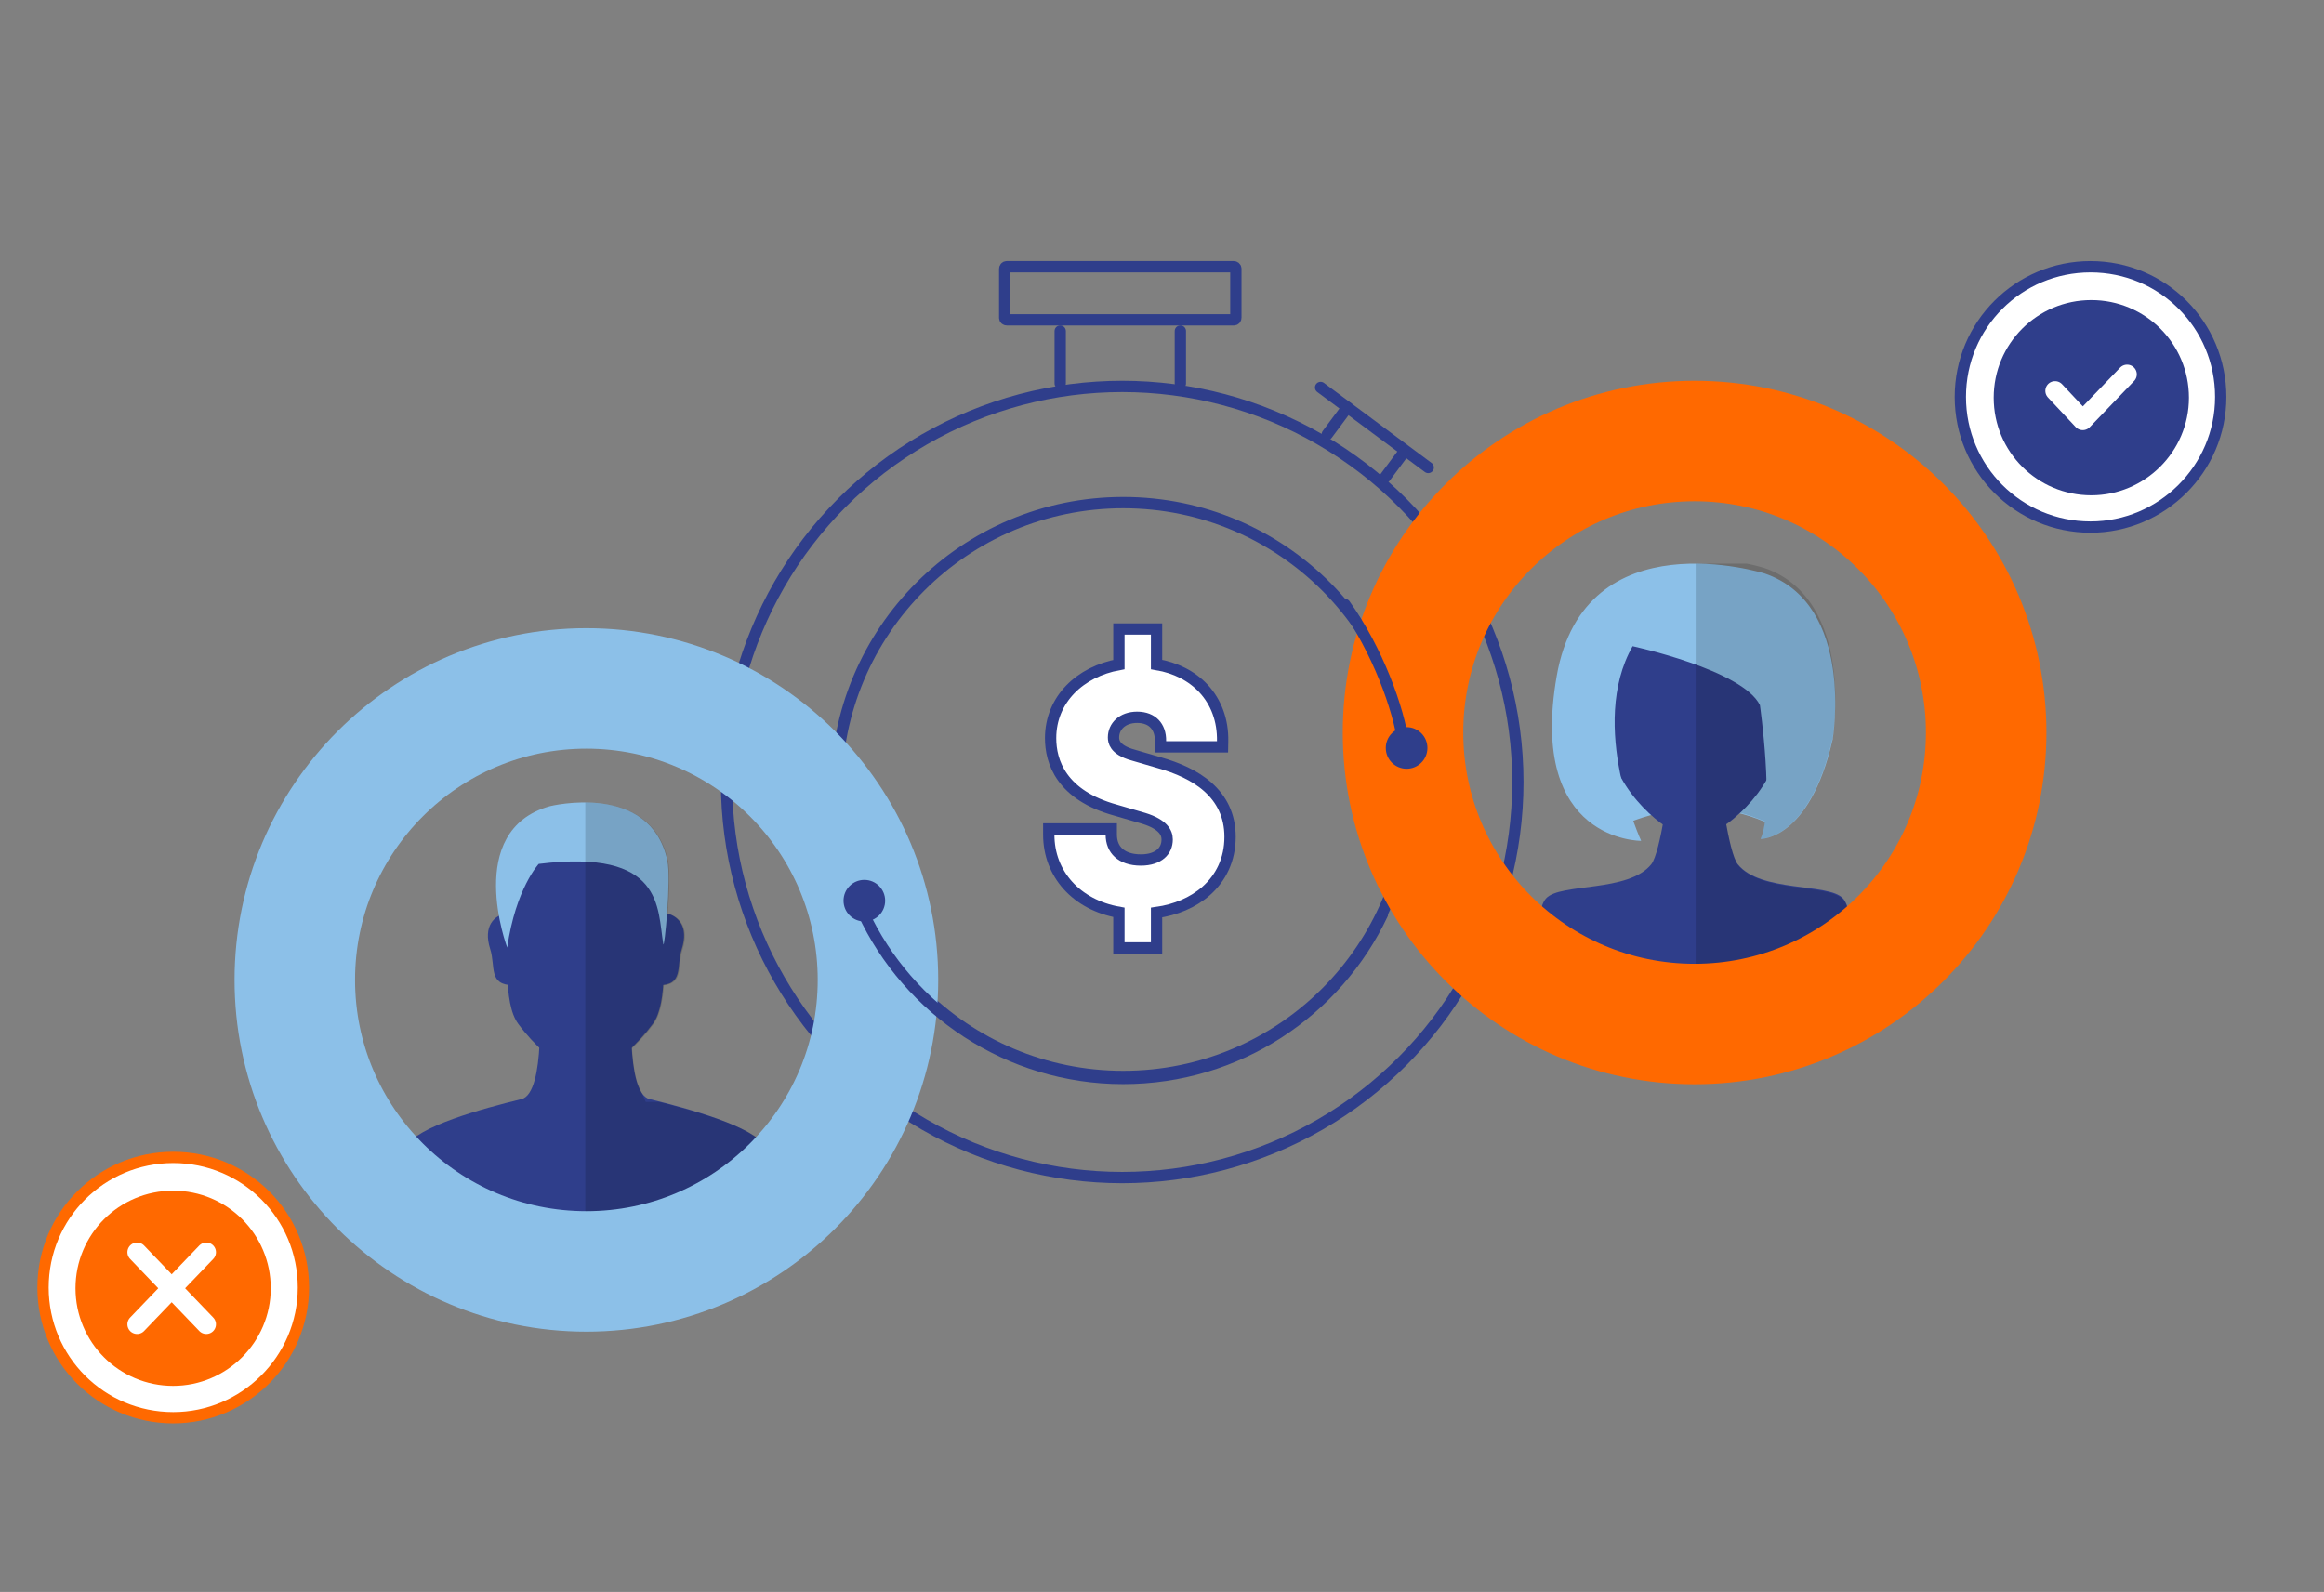
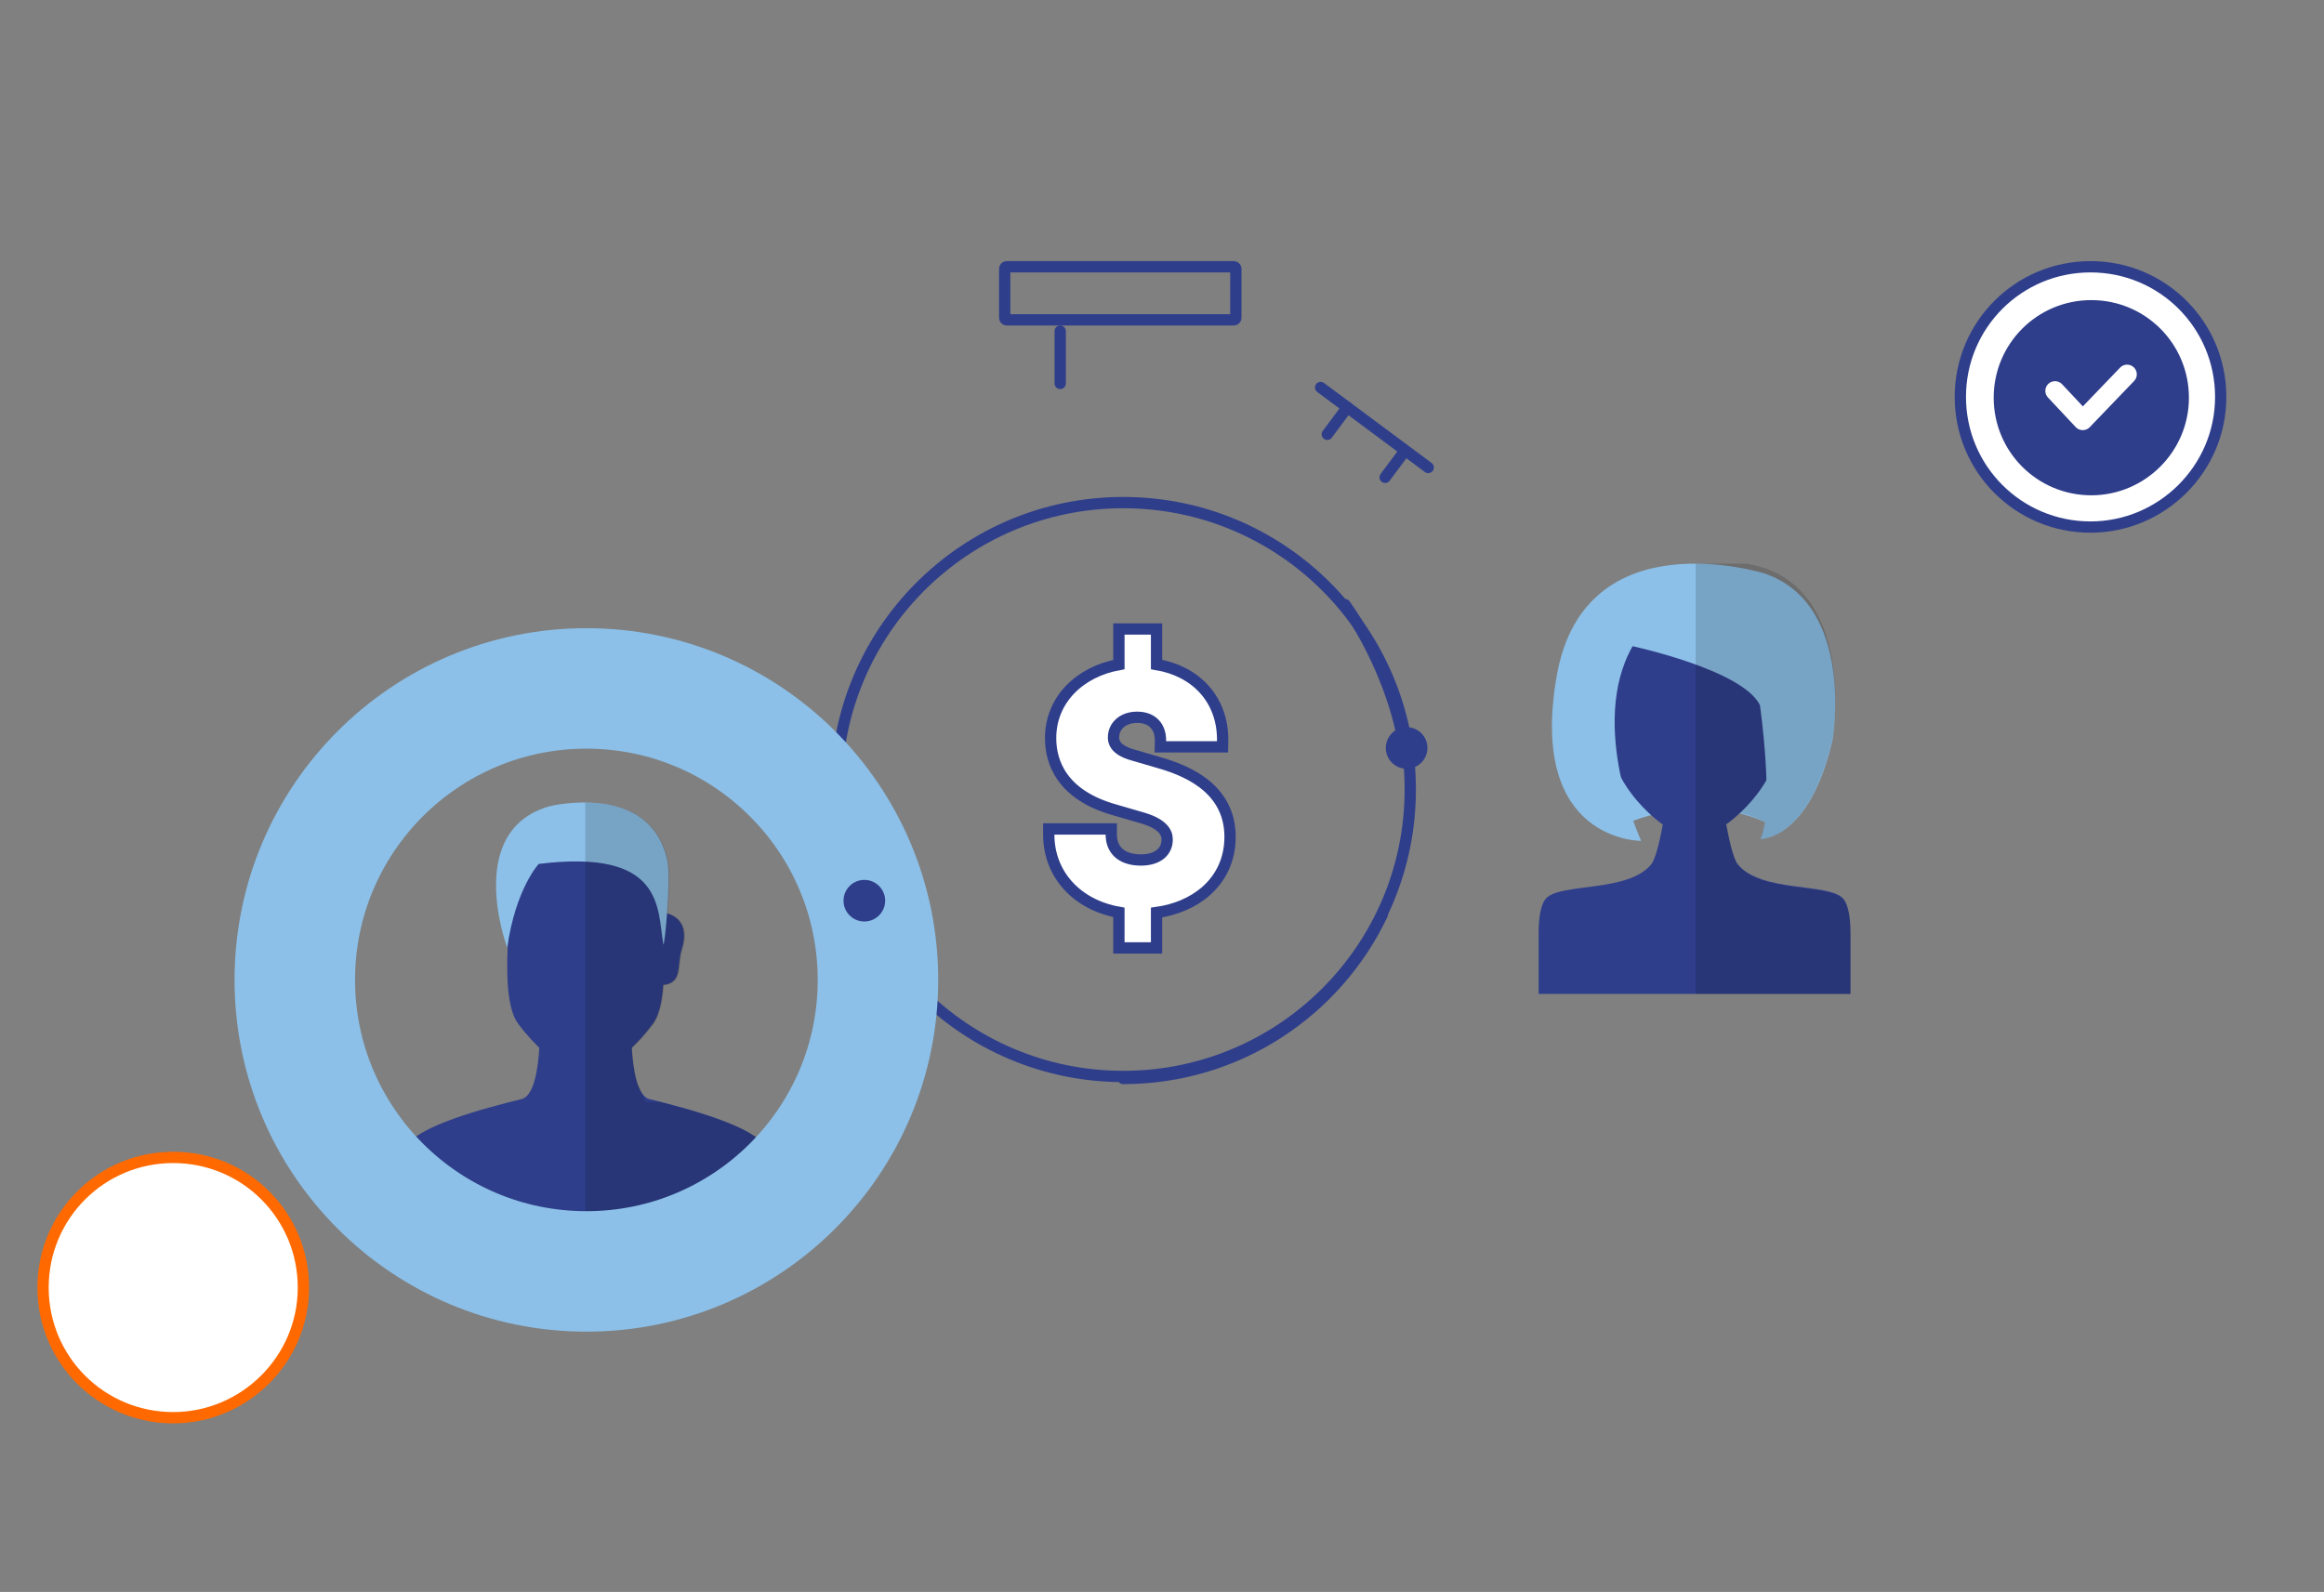
<svg xmlns="http://www.w3.org/2000/svg" width="1080" height="740" viewBox="0 0 1080 740" fill="none">
  <rect x="0" y="0" width="1080" height="740" fill="#808080" stroke="none" />
-   <circle cx="521.5" cy="363.5" r="183.875" stroke="#2F3E8B" stroke-width="5.25" />
  <circle cx="522" cy="367" r="133.375" stroke="#2F3E8B" stroke-width="5.25" />
  <path d="M355.453 533.058C350.62 523.629 319.815 515.282 301.861 510.897C290.354 508.083 293.733 462.341 293.733 462.341H250.458C250.458 462.341 253.846 508.083 242.338 510.897C224.376 515.282 193.579 523.629 188.746 533.058C184.64 541.093 186.355 570.606 186.355 570.606H357.836C357.836 570.606 359.559 541.093 355.453 533.058Z" fill="#2F3E8B" />
-   <path d="M235.731 424.346C229.707 425.376 224.376 430.437 227.814 441.159C230.417 449.278 226.733 457.972 238.705 457.972L235.74 424.346H235.731Z" fill="#2F3E8B" />
  <path d="M308.899 424.346C314.915 425.376 320.255 430.437 316.816 441.159C314.214 449.278 317.897 457.972 305.934 457.972L308.899 424.346Z" fill="#2F3E8B" />
  <path d="M307.564 425.478C307.598 424.616 307.623 423.746 307.623 422.875C307.623 399.024 293.412 385.117 275.762 385.117C274.52 385.117 273.295 385.193 272.095 385.328C270.896 385.193 269.671 385.117 268.429 385.117C250.779 385.117 236.568 399.024 236.568 422.875C236.568 423.754 236.593 424.616 236.635 425.478C235.892 441.345 233.653 466.185 240.809 475.893C247.864 485.465 259.135 495.874 264.432 495.874H279.759C285.065 495.874 296.327 485.465 303.39 475.893C310.547 466.185 308.308 441.345 307.564 425.478Z" fill="#2F3E8B" />
  <path d="M235.714 440.491C235.714 440.491 215.268 386.097 255.476 374.759C255.476 374.759 302.216 363.04 310.133 400.105C311.966 408.673 308.73 441.793 308.24 438.852C305.435 422.005 308.485 394.411 250.356 401.576C250.356 401.576 239.651 412.99 235.706 440.491H235.714Z" fill="#8CC0E8" />
  <g clip-path="url(#clip0_522_274)">
    <path opacity="0.15" d="M355.707 532.523C355.648 532.429 355.571 532.345 355.503 532.26C355.358 532.065 355.213 531.871 355.05 531.676C354.957 531.566 354.854 531.464 354.76 531.354C354.598 531.185 354.445 531.007 354.274 530.838C354.163 530.728 354.035 530.609 353.907 530.499C353.728 530.338 353.549 530.169 353.362 530.008C353.225 529.89 353.08 529.78 352.944 529.661C352.747 529.5 352.551 529.339 352.338 529.187C352.184 529.068 352.022 528.95 351.86 528.84C351.647 528.679 351.425 528.527 351.195 528.374C351.024 528.256 350.854 528.146 350.674 528.027C350.436 527.875 350.197 527.714 349.949 527.562C349.77 527.452 349.583 527.333 349.395 527.223C349.139 527.071 348.866 526.91 348.602 526.757C348.405 526.647 348.218 526.537 348.022 526.427C347.74 526.266 347.45 526.114 347.151 525.962C346.955 525.86 346.759 525.75 346.554 525.648C346.247 525.487 345.923 525.327 345.608 525.166C345.411 525.064 345.215 524.971 345.01 524.869C344.661 524.7 344.311 524.539 343.953 524.37C343.765 524.285 343.577 524.192 343.39 524.107C342.972 523.921 342.545 523.727 342.119 523.54C341.974 523.481 341.837 523.413 341.701 523.354C340.541 522.855 339.346 522.364 338.109 521.881C337.922 521.805 337.734 521.737 337.546 521.661C337.12 521.492 336.685 521.331 336.25 521.161C336.011 521.068 335.764 520.984 335.525 520.89C335.132 520.747 334.74 520.603 334.348 520.459C334.075 520.357 333.802 520.264 333.529 520.171C333.153 520.035 332.787 519.908 332.411 519.781C332.121 519.68 331.831 519.578 331.541 519.485C331.174 519.358 330.808 519.231 330.432 519.113C330.134 519.011 329.835 518.918 329.537 518.816C329.17 518.698 328.803 518.579 328.436 518.461C328.129 518.359 327.813 518.258 327.506 518.164C327.148 518.054 326.79 517.936 326.432 517.826C326.107 517.724 325.792 517.623 325.468 517.521C325.118 517.411 324.777 517.309 324.427 517.199C324.094 517.098 323.762 516.996 323.429 516.895C323.096 516.793 322.764 516.7 322.431 516.598C322.081 516.497 321.731 516.395 321.382 516.285C321.066 516.192 320.759 516.107 320.443 516.014C320.076 515.913 319.71 515.802 319.351 515.701C319.07 515.616 318.788 515.54 318.498 515.464C318.106 515.354 317.722 515.244 317.33 515.134C317.125 515.074 316.92 515.024 316.716 514.964C314.378 514.321 312.092 513.703 309.883 513.136C309.832 513.127 309.789 513.11 309.738 513.102C309.183 512.958 308.637 512.822 308.1 512.679C308.04 512.662 307.989 512.653 307.929 512.636C307.383 512.501 306.846 512.365 306.309 512.23C306.275 512.23 306.249 512.213 306.215 512.204H300.09L296.158 503.214C295.211 500.132 294.58 496.416 294.162 492.487C294.119 492.064 294.076 491.641 294.034 491.209C294.034 491.175 294.034 491.141 294.025 491.107C293.991 490.735 293.957 490.354 293.923 489.982C293.923 489.888 293.906 489.795 293.897 489.702C293.872 489.38 293.846 489.059 293.82 488.729C293.82 488.627 293.803 488.517 293.795 488.415C293.769 488.085 293.752 487.755 293.727 487.425C293.727 487.382 293.727 487.34 293.727 487.289C297.275 483.911 300.798 479.941 303.647 476.114C306.624 472.102 307.989 465.507 308.518 458.031C317.79 456.939 314.754 448.88 317.202 441.311C320.46 431.237 315.914 426.149 310.326 424.701C311.009 415.533 311.41 404.595 310.463 400.175C305.635 377.656 286.408 373.102 272 373V571H272.648H358.633C358.633 571 358.744 569.154 358.838 566.251C359.136 557.556 359.333 539.414 356.219 533.378C356.074 533.09 355.895 532.81 355.707 532.523Z" fill="black" />
  </g>
  <circle cx="272.5" cy="455.5" r="135.5" stroke="#8CC0E8" stroke-width="56" />
  <path d="M754.326 383.533C754.326 383.533 788.407 366.246 823.374 383.533L826.584 358.967H744.363L754.326 383.533Z" fill="#8CC0E8" />
  <path d="M754.194 340.392C756.685 346.969 755.554 353.442 751.668 354.854C747.783 356.266 742.626 352.082 740.136 345.505C737.654 338.927 738.776 332.455 742.661 331.043C746.538 329.631 751.703 333.814 754.185 340.392H754.194Z" fill="#2F3E8B" />
  <path d="M820.743 340.392C818.252 346.969 819.384 353.442 823.269 354.854C827.145 356.266 832.311 352.082 834.793 345.505C837.284 338.927 836.152 332.455 832.267 331.043C828.382 329.631 823.225 333.814 820.734 340.392H820.743Z" fill="#2F3E8B" />
  <path d="M856.429 417.579C849.781 410.334 818.156 414.93 807.561 401.731C805.395 399.03 803.273 389.566 801.615 380.077H773.322C771.656 389.575 769.542 399.03 767.376 401.731C756.773 414.921 725.147 410.334 718.508 417.579C715.772 420.569 715.044 427.357 715.018 433.558V462H859.929V433.558C859.902 427.357 859.166 420.569 856.438 417.579H856.429Z" fill="#2F3E8B" />
  <path d="M747.897 310.529C753.431 286.358 770.831 276.684 787.135 276.413V276.395C787.267 276.395 787.407 276.404 787.548 276.404C787.688 276.404 787.819 276.395 787.951 276.395V276.413C804.246 276.728 821.611 286.446 827.084 310.634C834.968 345.487 821.287 367.308 805.711 380.498C799.422 385.839 793.459 388.225 787.793 388.216V388.233C787.653 388.233 787.521 388.216 787.381 388.216C787.241 388.216 787.1 388.233 786.977 388.233V388.216C781.303 388.198 775.348 385.804 769.077 380.454C753.536 367.22 739.916 345.364 747.888 310.529H747.897Z" fill="#2F3E8B" />
  <path d="M758.685 300.373C758.685 300.373 809.745 311.327 817.866 327.762C817.866 327.762 824.698 375.797 818.165 389.979C818.165 389.979 840.958 390.593 851.658 343.707C851.658 343.707 862.296 281.078 820.12 266.599C820.12 266.599 736.382 240.13 723.428 314.195C709.913 391.443 762.666 390.856 762.666 390.856C762.666 390.856 737.82 337.059 758.702 300.373H758.685Z" fill="#8CC0E8" />
  <g clip-path="url(#clip1_522_274)">
    <path opacity="0.15" d="M855.872 417.5C855.872 417.5 855.784 417.428 855.74 417.392C855.512 417.213 855.275 417.043 855.012 416.873C854.968 416.846 854.924 416.82 854.871 416.793C854.608 416.632 854.335 416.48 854.045 416.337C854.019 416.328 854.002 416.31 853.984 416.301C853.677 416.149 853.343 416.006 853 415.871C852.939 415.845 852.886 415.827 852.825 415.8C852.473 415.666 852.113 415.531 851.736 415.406C851.709 415.406 851.683 415.388 851.657 415.379C851.27 415.254 850.866 415.138 850.453 415.022C850.436 415.022 850.41 415.013 850.392 415.004C849.962 414.887 849.514 414.771 849.048 414.664C849.022 414.664 848.996 414.655 848.969 414.646C842.909 413.25 834.566 412.696 826.706 411.148C818.951 409.627 811.67 407.14 807.56 401.925C805.628 399.474 803.739 391.575 802.176 383.05C803.344 382.227 804.521 381.305 805.715 380.276C806.638 379.48 807.551 378.657 808.456 377.798C812.32 378.774 816.263 380.097 820.224 381.869C819.776 385.107 819.118 387.88 818.178 389.947C818.178 389.947 841.003 390.573 851.718 342.749C851.718 342.749 862.371 278.868 820.136 264.098C820.128 264.089 805.224 259.294 787 259.402V463.4H860V434.389C859.974 428.064 859.236 421.14 856.505 418.09C856.32 417.884 856.101 417.687 855.881 417.5H855.872Z" fill="black" />
  </g>
-   <circle cx="787.5" cy="340.5" r="135.5" stroke="#FF6900" stroke-width="56" />
  <path d="M80.5 659C47.009 659 20 631.991 20 598.5C20 565.009 47.009 538 80.5 538C113.991 538 141 565.009 141 598.5C141 631.991 113.576 659 80.5 659Z" fill="white" stroke="#FF6900" stroke-width="5.25" stroke-miterlimit="10" />
-   <path d="M80.457 639.696C57.834 639.696 39.59 621.452 39.59 598.829C39.59 576.207 57.834 557.963 80.457 557.963C103.08 557.963 121.324 576.207 121.324 598.829C121.324 621.452 102.799 639.696 80.457 639.696Z" fill="#FF6900" stroke="#FF6900" stroke-width="9" stroke-miterlimit="10" />
  <path d="M63.709 582.081L95.866 615.578" stroke="white" stroke-width="9" stroke-linecap="round" />
  <path d="M95.866 582.081L63.709 615.578" stroke="white" stroke-width="9" stroke-linecap="round" />
  <path d="M971.5 245C938.009 245 911 217.991 911 184.5C911 151.009 938.009 124 971.5 124C1004.99 124 1032 151.009 1032 184.5C1032 217.991 1004.58 245 971.5 245Z" fill="white" stroke="#2F3E8B" stroke-width="5.25" stroke-miterlimit="10" />
  <path d="M971.867 225.733C949.244 225.733 931 207.489 931 184.867C931 162.244 949.244 144 971.867 144C994.489 144 1012.73 162.244 1012.73 184.867C1012.73 207.489 994.209 225.733 971.867 225.733Z" fill="#2F3E8B" stroke="#2F3E8B" stroke-width="9" stroke-miterlimit="10" />
  <path d="M955 181.682L967.892 195.438L988.497 174" stroke="white" stroke-width="9" stroke-linecap="round" stroke-linejoin="round" />
  <path d="M573.366 124H467.86C467.33 124 466.901 124.429 466.901 124.958V147.722C466.901 148.252 467.33 148.681 467.86 148.681H573.366C573.896 148.681 574.325 148.252 574.325 147.722V124.958C574.325 124.429 573.896 124 573.366 124Z" stroke="#2F3E8B" stroke-width="5.25" stroke-linecap="round" stroke-linejoin="round" />
  <path d="M492.692 153.899V178.247" stroke="#2F3E8B" stroke-width="5.25" stroke-linecap="round" stroke-linejoin="round" />
-   <path d="M548.534 153.899V178.247" stroke="#2F3E8B" stroke-width="5.25" stroke-linecap="round" stroke-linejoin="round" />
  <path d="M663.721 217.305L613.71 180.111" stroke="#2F3E8B" stroke-width="5.25" stroke-linecap="round" stroke-linejoin="round" />
  <path d="M626.133 189.35L616.813 201.876" stroke="#2F3E8B" stroke-width="5.25" stroke-linecap="round" stroke-linejoin="round" />
  <path d="M652.363 210.237L643.695 221.885" stroke="#2F3E8B" stroke-width="5.25" stroke-linecap="round" stroke-linejoin="round" />
-   <path d="M642.438 424.958C621.121 470.1 575.185 501.317 521.939 501.317C468.693 501.317 422.117 469.648 401 424" stroke="#2F3E8B" stroke-width="5.25" stroke-linecap="round" stroke-linejoin="round" />
+   <path d="M642.438 424.958C621.121 470.1 575.185 501.317 521.939 501.317" stroke="#2F3E8B" stroke-width="5.25" stroke-linecap="round" stroke-linejoin="round" />
  <path d="M625 281C640 302 650.097 329.408 652.227 346.035" stroke="#2F3E8B" stroke-width="5.25" stroke-linecap="round" stroke-linejoin="round" />
  <path d="M561.438 365.914C555.323 360.431 547.129 356.903 538.678 354.508L526.786 351.035L526.759 351.028L526.731 351.02C521.941 349.733 519.724 347.948 518.666 346.532C517.619 345.132 517.463 343.768 517.463 342.783C517.463 337.713 521.536 333.418 528.465 333.418C532.101 333.418 534.783 334.601 536.538 336.418C538.299 338.241 539.369 340.954 539.295 344.465L539.238 347.145H541.919H565.55H568.126L568.175 344.57C568.359 334.821 565.168 326.372 559.301 320.058C553.908 314.255 546.382 310.39 537.472 308.886V295V292.375H534.847H522.6H519.975V295V308.917C502.034 312.181 488.237 325.024 488.237 343.13C488.237 348.456 489.399 355.125 493.884 361.364C498.38 367.618 506.012 373.159 518.435 376.584L531.508 380.396C536.06 381.79 538.78 383.509 540.344 385.187C541.857 386.811 542.399 388.51 542.399 390.217C542.399 392.979 541.358 395.275 539.452 396.916C537.515 398.584 534.465 399.755 530.19 399.755C525.411 399.755 522.005 398.419 519.822 396.424C517.661 394.45 516.428 391.589 516.428 387.959V385.334H513.803H490H487.375V387.959C487.375 406.312 500.304 420.605 519.975 424.092V438V440.625H522.6H534.847H537.472V438V424.177C546.247 422.955 554.416 419.58 560.589 414.094C567.365 408.071 571.625 399.589 571.625 389.001C571.625 378.995 567.646 371.481 561.438 365.914Z" fill="white" stroke="#2F3E8B" stroke-width="5.25" />
  <path d="M401.673 428.343C407.016 428.343 411.347 424.013 411.347 418.672C411.347 413.33 407.016 409 401.673 409C396.331 409 392 413.33 392 418.672C392 424.013 396.331 428.343 401.673 428.343Z" fill="#2F3E8B" />
  <path d="M653.673 357.343C659.016 357.343 663.347 353.013 663.347 347.672C663.347 342.33 659.016 338 653.673 338C648.331 338 644 342.33 644 347.672C644 353.013 648.331 357.343 653.673 357.343Z" fill="#2F3E8B" />
  <defs>
    <clipPath id="clip0_522_274">
      <rect width="87" height="198" fill="white" transform="translate(272 373)" />
    </clipPath>
    <clipPath id="clip1_522_274">
      <rect width="72" height="200" fill="white" transform="translate(788 262)" />
    </clipPath>
  </defs>
</svg>